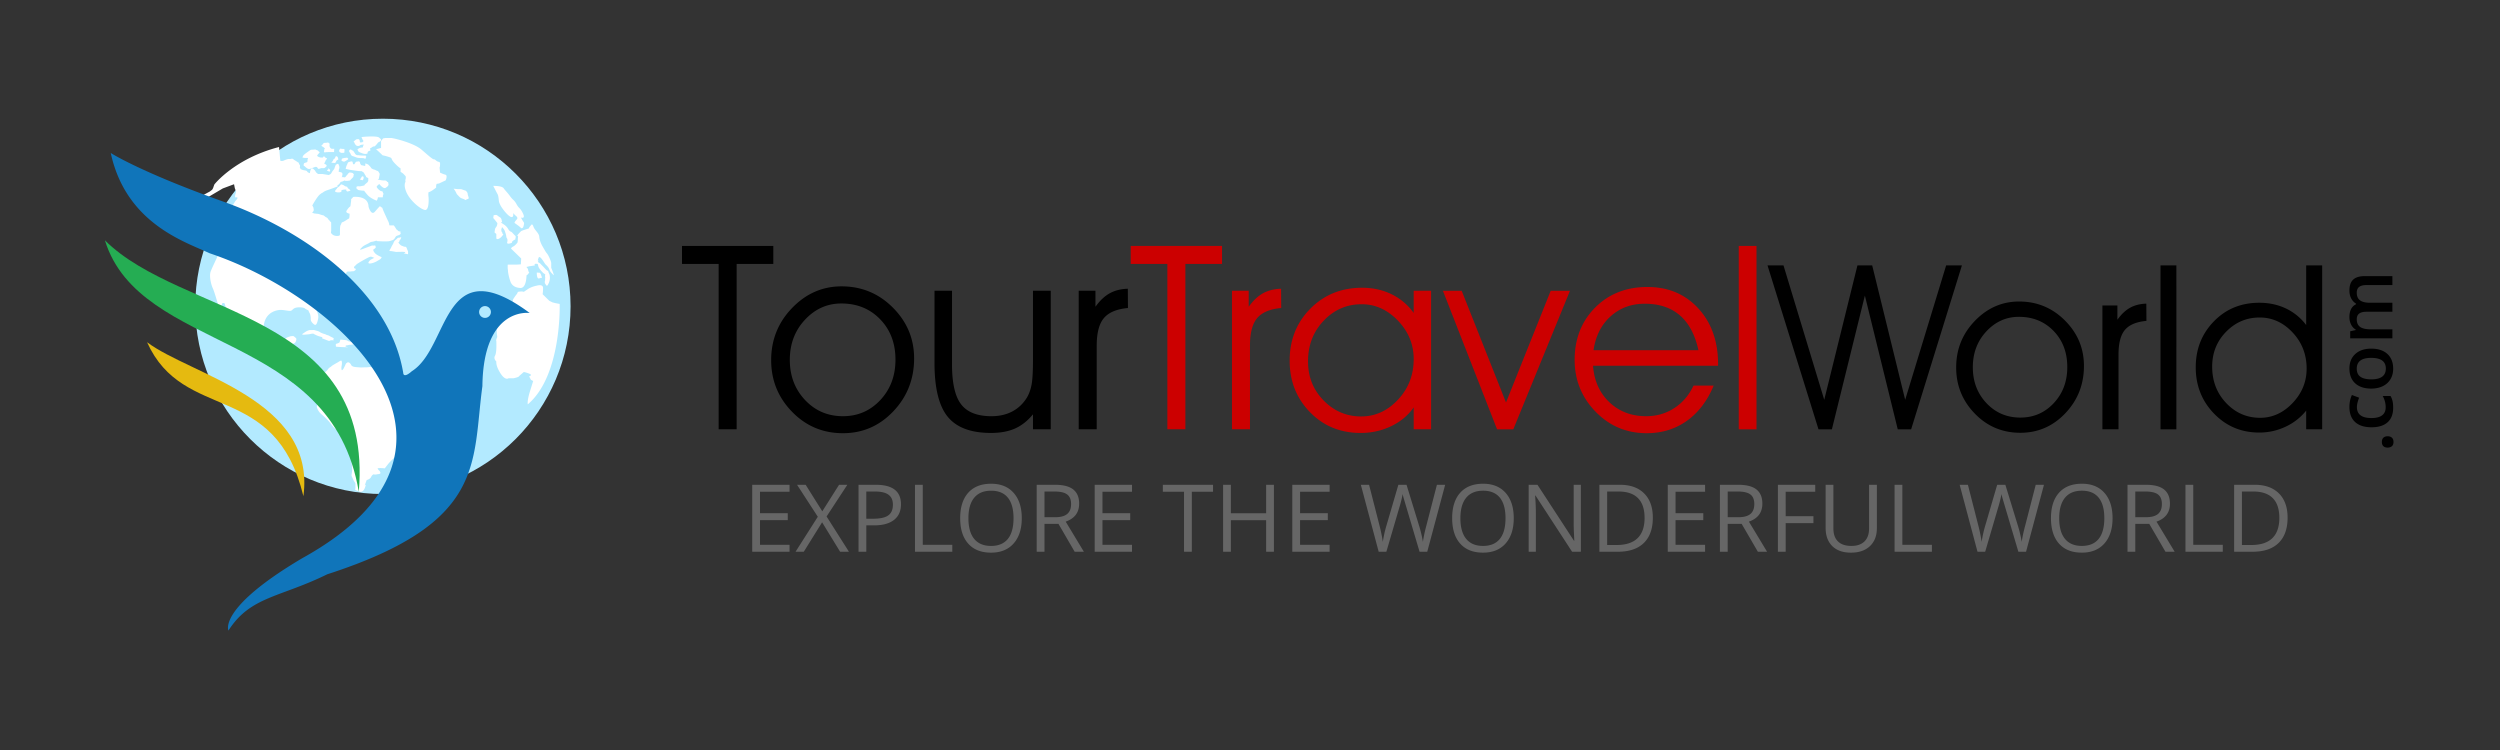
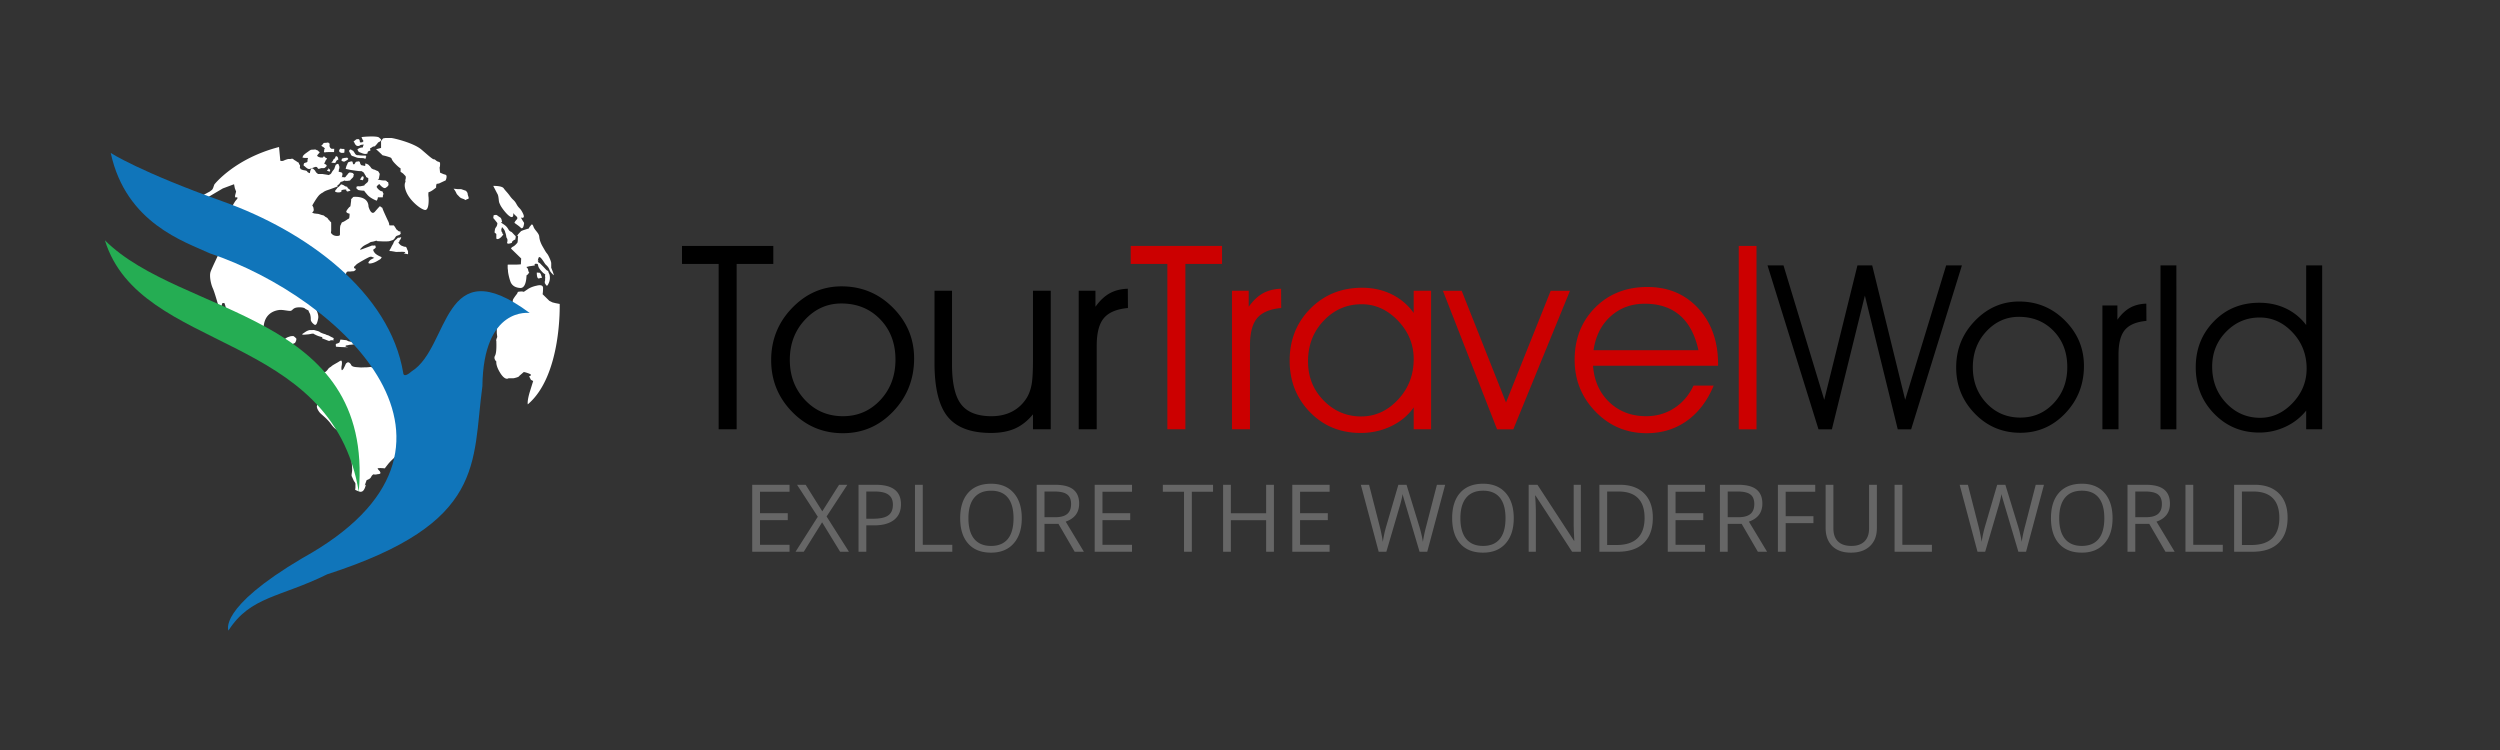
<svg xmlns="http://www.w3.org/2000/svg" xml:space="preserve" width="400" height="120">
  <rect width="100%" height="100%" fill="#333333" stroke="none" />
  <switch>
    <g fill-rule="evenodd" clip-rule="evenodd">
-       <circle cx="61.266" cy="49.019" r="30.025" fill="#B3EAFF" />
      <path fill="#FFF" d="M70.248 64.519c-.123-.213-.368-.213-.94-.567s-.409-.142-.736-.212c-.327-.071-.164 0-.573 0-.409 0-.531 0-.818-.071-.286-.071-.286-.39-.286-.39s-.532-.178-.777-.178c-.246 0-.491 0-1.268.036-.777.035-.532-.284-.327-.532s.041 0 .327-.177.041-.177 0-.39-.041-.106-.082-.283c-.041-.178-.286-.248-.409-.497-.123-.248-.123-.07-.368-.425-.245-.354-.123-.071-.613-.319s-.245-.035-.613-.105c-.368-.071-.327-.036-.981-.143-.654-.105-.45-.105-.45-.105l-.368-.461c-.818-.779-1.676-.992-1.676-.992s-.409.07-.9.07-.491.036-.899 0c-.409-.035-.9-.035-1.145-.212-.246-.178-.082-.178-.368-.461s-.491-.035-.491-.035-.123.035-.204.248c-.082.212-.164.354-.287.603-.123.248-.286.318-.286.318s-.082-.07-.082-.283 0-.248.041-.461c.041-.213.041-.283.041-.496s-.123-.319-.123-.319-.205.071-.409.213c-.204.142-.981.532-1.145.709s-.327.142-.573.496c-.245.354-.491.461-.491.461l-.205-.036s-.163-.142-.899-.39c-.736-.248-.205.106-.205.106s-.327-.035-.817-.07c-.491-.036-.164 0-.614-.213-.45-.213-.327-.213-.45-.531-.123-.319 0-.178.164-.461.164-.284.082-.567 0-.815s-.123-.248-.286-.531-.327-.142-.327-.142h-1.513l-.327-.071s0-.07.041-.213c.041-.142.041-.46.082-.779s.123-.106.245-.319c.123-.212.286-.177.286-.177s.164-.142.246-.461c.082-.318-.041-.354-.041-.354s-.164-.177-.327-.283-.164-.035-.327-.035-.164 0-.368.07c-.204.071-.245.071-.45.178-.204.106-.164.106-.858.814-.695.709-.9.674-1.063.674-1.554-.178-1.758-2.339-1.758-2.339-.286-3.083 1.881-3.509 2.454-3.579.572-.071 1.309.142 1.758.142s.368-.531 1.35-.567c.981-.035 1.104.248 1.104.248l.491.248s.041.178.163.391c.123.212.123.283.164.496.041.212.041.354.041.566 0 .213.164.496.532.78.368.283.532-.319.654-.957s-.327-1.418-.327-1.418c-.286-1.169 1.022-1.559 1.022-1.559s1.022-.426 1.308-.567c.287-.142.041-.213.041-.213l.205-.318c.205-.319.082-.142.286-.354s.082-.178.123-.779c.041-.603 0-.143-.082-.284-.082-.142-.041-.035-.123-.177-.082-.142-.164-.248-.164-.248l.368-.213s.082.142.082.354.041.035.327.035.082 0 .327-.213c.245-.212.082-.07.245-.39.164-.318.164-.177.532-.496.368-.318.245-.318.368-.531.123-.213.409-.106.654-.142.246-.035.45-.035.45-.035s.327-.106.368-.284c.041-.177-.286-.212-.286-.212l.041-.248s.245-.213.368-.354c.123-.142 1.799-1.099 2.126-1.205s.532.142.736.142l-.613.319c-.9.851.204.603.613.425.409-.177.368-.177.736-.39s.246-.178.368-.319-.041-.177-.041-.177-.818-.319-1.063-.709c-.246-.39-.164-.213-.164-.39s.082-.106.245-.248.164-.177.082-.39c-.082-.213-.041-.035-.327-.071-.286-.035-.327.036-.327.036s-.777.283-1.431.531-.287-.071 0-.354c.286-.283.899-.496 1.145-.673.246-.178.409-.106.818-.249.409-.142.409 0 .409 0l.818.036h.736c.409 0 .491-.071.859-.178s.45-.496.613-.638.491-.142.654-.318c.164-.178.041-.071.041-.319s-.041-.106-.205-.142-.286-.248-.45-.319c0 0-.041-.106-.205-.354s-.205-.283-.205-.283h-.613c-.163 0-.123-.213-.123-.213s-.041-.212-.164-.46-.818-1.736-.899-2.021c-.082-.283-.123-.106-.287-.283-.164-.178-.245 0-.245 0s-.082.071-.695.779c-.613.709-1.022-.814-1.022-.814-.041-1.736-2.167-1.56-2.331-1.56s-.164.106-.327.248-.123.177-.123.319c0 .142-.041.318-.082.708-.041.391-.164.319-.164.319s-.286.283-.49.638c-.205.354.49.461.49.461s0 .354-.041.603c-.041.248-.164.212-.164.212s-.654.461-.9.532c-.245.07-.164.213-.327.46-.164.249-.082 1.383-.123 1.595-.041.213-.818.248-1.186-.07-.368-.319-.205-.319-.205-.638v-.992c0-.674-.082-.248-.205-.496s-.082-.036-.286-.354c-.205-.319-.246-.178-.532-.426s-.205-.106-.695-.283c-.491-.177-.532-.106-.695-.142s-.245 0-.491-.106c-.245-.106-.041-.177-.041-.177s.041 0 .123-.178c.082-.177 0-.213 0-.39s-.204-.461-.204-.461.777-1.417 1.227-1.771.368-.213.532-.354.531-.283.531-.283.654-.213 1.391-.496c.736-.284.286-.106.327-.248.041-.143.204-.106.409-.426.205-.318.205-.213.205-.213s.123 0 .409-.142c.287-.142.082 0 .368 0s.164 0 .45-.035.123 0 .45-.319c.327-.318.082-.07.205-.212s.041-.071.123-.39c.082-.319-.082-.071-.082-.213s-.573-.178-.573-.178-.204.106-.286.248c-.082.143-.082.071-.286.354-.205.284-.205.142-.572.142-.368 0 0 0-.041-.142s.041-.035.041-.318c0-.284-.164-.284-.164-.284s-.246-.105-.45-.105c0 0 .041-.143.041-.319 0-.178.082-.106.082-.39 0-.284-.082-.284-.123-.461-.041-.177-.245-.071-.245-.071l-.205.106s-.123.284-.245.674l-.286.354-.205.354s-.041.106-.286.213c-.246.106-.205.036-.205.036l-.205-.036-.45-.07-.205-.036h-.736s-.327-.212-.409-.39c-.082-.177-.123-.213-.368-.425-.246-.213-.368.035-.368.035s-.164.283-.164.638c0 0-.082 0-.286-.106-.205-.105-.082-.142-.246-.248s-.45-.07-.777-.212c-.327-.143-.123-.036-.245-.213-.123-.178-.041-.035-.041-.354s-.082-.106-.164-.39-.123-.178-.123-.178-.041-.035-.368-.248c-.327-.212-.286-.142-.409-.283-.123-.142-.45-.035-.45-.035h-.368s-.409.106-.695.248-.572.035-.572.035l-.205-2.197C37.531 25.365 34.3 29.511 34.3 29.511s-.082.213-.164.461c-.082.248-.204.39-.204.39l-.368.283s-1.717.922-1.922 1.063-.123.318-.123.46c0 .143.409.178.409.178l3.721-2.197 1.799-.673.123.638.205.531s-.123.496-.164.638v.284h.368v.212l-.327.39s-.164.248-.327.532c-.164.283-.123.248-.205.566-.082.319-.123.461-.246.922s-.368 1.595-.368 1.595-.246.531-.409.851l-.245.177-.205.461v.461l.164.212h.245c.164 0 .164-.142.164-.142s.205.071.368.035c0 0 0 .143-.041.391-.041.248-.286.496-.613.708-.327.213-.245.248-.409.426-.164.177-.123.142-.246.566-.123.426-1.39 2.941-1.595 3.579-.204.639.041 1.914.368 2.623.327.708 1.022 3.295 1.145 3.649s.123.744.286 1.17c.164.425.899 1.63 1.104 1.771s.205.283.409.354c.204.071.123 0 .204-.142.082-.142-.041-.39-.041-.39l-.123-.284s-.327-.602-.613-1.063-.572-1.134-.695-1.312c-.123-.177-.123-.283-.123-.531s-.164-.426-.164-.426.082-.248.123-.425l.327-.035s.123.283.204.603c.082.318.082.248.246.531s2.085 3.296 2.085 3.296.245.566.409 1.275.736 1.24 1.881 1.595 1.595.779 2.413.744.9.177 1.677.638 1.309.319 1.676.354c.368.035.205.071.409.142.205.071.205.178.286.319.082.142.123.248.532.957.409.708 1.676.956 2.085 1.134.409.177.286.142.491.212 0 0 .286-.142.327-.39.041-.248.641-.138.641-.138l.522.51.065.283v1.019a.456.456 0 0 1-.196.396l-.392.452s-.131.113-.327.396-.196.509-.392 1.188l.522.453s0 .057-.261.339c-.261.283.065.85.326 1.188.261.34 1.176.963 1.829 1.868.653.905 1.045 1.019 1.894 1.472.849.452 1.502.735 1.502.735s-.065 3.679-.065 3.905.065.736.065 1.302c0 0 0 .113-.065.51-.065.396 0 .452 0 .452l.261.566c.13.283 0 .057.196.34s.131.396.131.396v.51l-.042.354s.45.213.695.284c.245.07.327 0 .327 0s.327 0 .573-.709c.245-.709-.082-.248-.082-.248l.327-.886s.45-.142.614-.354c.164-.213.123-.283.327-.461.204-.177.164-.07.409-.07s.164-.036.532-.071c.368-.035.327-.213.327-.213l-.123-.283s-.164-.106-.286-.319c-.123-.212.082-.106.246-.142s.164 0 .45 0l.409.035s.123-.177.573-.744c.45-.566 1.635-1.523 1.717-1.913.082-.39.777-.851 1.063-1.063.286-.212.409-.212 1.227-.212.817 0 .572-.426.981-.851.409-.426.572-.851 1.063-1.843s1.758-1.843 1.758-1.843.409-.709.572-1.099 0-.283-.041-.532c-.033-.247-.115-.106-.237-.318zM55.466 30.567c.166.168.083.048.194.048.11 0 .055 0 .304-.072.249-.071.027-.071-.028-.216-.055-.144-.138-.071-.221-.167-.083-.097-.083-.072-.138-.216-.056-.144-.111-.024-.332-.144-.221-.12-.221-.145-.221-.145s-.249-.119-.387-.144c-.138-.023-.11.072-.221.168-.11.096-.138.168-.332.287-.194.12-.139.168-.249.288-.111.119-.138.168-.221.287-.083.12.195.219.387.24.221.023.387 0 .553-.072.166-.072 0-.144.083-.239.083-.097.359-.145.636-.145.276.002.027.074.193.242zm1.221-7.784s.165.547.521.57c.356.024.329-.095.466-.143.137-.047.165-.047.411-.071.247-.023 0 .143 0 .262s-.082.214-.082.214-.274-.048-.604.143-.165.262-.165.262l.165.285s.466.189.604.237c.137.048.438.143.686.048.247-.096.055-.024.137-.238.083-.214.137-.095.384-.261.247-.167 0-.048 0-.238 0-.189.055-.095.302-.285.247-.189.438-.143.438-.143s.302-.285.466-.522c.165-.238.356-.167.494-.381s.055-.237-.274-.522-2.55-.119-2.715-.071 0 .143.027.262c.027.118.22.38.22.38l-.192.19s-.082.023-.274.023-.083-.048-.165-.333c-.083-.285-.356-.166-.466-.166s-.165.119-.384.262c-.22.141 0 .236 0 .236zm29.694 20.865-.491-.042s-.049 1.105.393.936c.441-.171.491 0 .393-.256-.098-.255-.147-.425-.147-.425l-.148-.213zm-2.994-6.676s-.098.085-.441.468c-.344.383-.049.341-.049.341s-.049.425-.049.595c0 .171-.049.426-.049.426s-.343.468-.687.638c-.343.17-.343.34-.343.34l1.619 1.574-.049.936s-.442.042-.638.042h-1.178c-.344 0-.295.043-.295.043v.383c0 .34.049.383.049.595 0 .213.147 1.021.393 1.701s.834.979 1.57 1.021c.736.043.932-1.021.981-1.658.049-.638 0-.213.294-.596s.098-.255.098-.255l-.098-.298-.049-.255-.245-.298.54-.128s.098 0 .589-.085.098-.042.196-.212c.098-.171.491-.043.491-.043s.049.17.098.383.344.596.589.851c.246.255.147.17.393.34.246.17.049.085.098.426.049.34 0 .127 0 .468 0 .34-.049.127-.049.425s0 .085.147.383.294.128.294.128.196-.298.294-.638c.099-.344.099-.642.05-.939-.049-.298-.147-.298-.196-.554-.049-.255-.197-.17-.393-.382l-.393-.426c-.197-.213-.344-.34-.54-.553-.118-.127-.507-.236-.311-.364.196-.127-.082-.104-.082-.104s.049-.213.147-.468.393.085.393.085.196.213.49.681c.295.468.246.298.54.638s.294.596.441.808c.147.213.246.298.491.553.246.256-.343-1.147-.343-1.147v-.724c0-.255-.246-.808-.441-1.19-.197-.383-.295-.383-.54-.808l-.393-.681c-.245-.425-.491-.978-.54-1.573-.049-.596-.736-1.021-.933-1.616-.196-.595-.393-.213-.393-.213l-.245.298-.098.213-.933.298-.292.127zM56.11 24.637c.083.143-.055.096.137.238s.137.071.439.189c.301.119.438.167.576.19s.055 0 .247.023c.192.024.165 0 .548.024.384.023.384.237.438.023.055-.214.192-.237.055-.309s.247-.119-.302-.119-.932-.071-.932-.071-.302.095-.521-.262a4.227 4.227 0 0 0-.301-.451l-.192-.071-.164-.141-.192.071-.109.19.137.261c0 .001.054.072.136.215zm4.541 3.878c0-.178.041-.285.082-.534s0-.178-.123-.427-.247-.178-.493-.32c-.247-.143-.288-.071-.534-.214-.247-.142-.124-.071-.288-.284-.165-.214-.165-.178-.288-.32s-.247-.143-.534-.285c0 0-.041.214-.041.428l-.657-.143-.123-.214c-.082-.143 0-.178-.123-.32-.124-.143-.165-.035-.329-.035-.165 0-.288.071-.288.071s-.041.106-.164.284c-.124.178-.247.036-.247.036s-.082-.179-.082-.356l-.206-.071-.37.107c-.246.071-.205.249-.328.462-.124.214-.206.641-.206.641l.657.143c.164.036.452.071.944.143s.575.071.944.071l.329.213s.123.179.206.356c.082.178.164.143.164.284 0 .143.37.249.37.249v.463l-.123.214-.37.32c-.206.178-.082.178-.082.178s-.411.106-.657.143c-.247.035-.164 0-.37 0-.205 0-.288.106-.288.106v.249l.288.249s.493.107.944.107c0 0 .041.106.534.676.493.569 1.478.926 1.478.926s.165-.25.165-.428.205-.106.205-.106h.452c.288 0 .082-.071.206-.392.123-.32 0-.178-.041-.392-.042-.213-.124-.178-.288-.213-.165-.036-.493-.356-.493-.356s-.124-.143-.206-.284c-.082-.143.411-.499.411-.499s.657.854 1.027.605.246-.178.37-.32c.123-.143.082-.178.041-.463-.041-.284-.082-.035-.206-.213-.123-.179-.288-.179-.452-.179s-.37 0-.821-.106.004-.073.004-.25zm18.909 7.309c0 .17-.049.255-.049.255s-.049.17-.196.34c-.147.17-.147.596-.196.766l.294.255v.468c0 .298 0 .341.196.341s.491-.17.785-.553 0-.171 0-.341-.147-.298-.147-.298l-.049-.297.098-.341c.049-.17.246.17.246.17s.098.086.196.298c.098.213.098.298.098.298s.098.213.147.511c.049.297 0 .212.147.468.147.255 0 .68 0 .68s0 .256.54.085c.54-.17 0-.042.393-.382.393-.341.344-.128.344-.128s.049-.17.098-.426c.049-.255-.098-.297-.098-.297s-.246-.256-.442-.468c-.196-.213-.196-.085-.441-.298-.246-.213-.246-.596-.981-1.063-.736-.468-.196-.298-.196-.298l-.098-.425a.691.691 0 0 0-.196-.34s-.294-.171-.491-.341-.589 0-.589 0l-.049.426s.196.212.491.595.145.17.145.34zm.245-3.827c.049.468.098.468.246.808.147.34 1.03 1.573 1.619 1.871s.441-.596.441-.596.098.17.491.511c.393.34 0 .595 0 .595l-.196.256-.099.213.589.425c.295.213.491.425.491.425.344.085.393-.383.442-.595.049-.213 0-.298 0-.298s-.147-.213-.246-.383l-.245-.425s.785.297.343-.639c-.441-.936-.638-.765-1.03-1.488-.393-.723-.54-.595-1.031-1.275s-.736-.851-1.03-1.275c-.294-.426-1.668-.383-1.668-.383s.589 1.147.687 1.318c.098.169.147.467.196.935zM52.319 54.438c.641.256.197 0 .838 0s.049 0 .197-.171c.148-.172-.148-.257-.148-.257s-.197-.086-.493-.257-.296-.085-.542-.213c-.247-.129-.148-.043-.592-.214s-.247-.129-.493-.257-.395-.128-.641-.214c-.247-.085-.345-.042-.69-.042s-.247 0-.493.085c-.247.086-.395.214-.789.47-.395.257.345.172.345.172l.493-.043s.099 0 .493-.086c.395-.085.444.043.444.043l.345.171s.345.171.74.257c.395.085.197.256.197.256s.148.044.789.3zm3.452.769c.296-.085.099 0 .641-.085.542-.086 0-.043 0-.257s-.197-.171-.197-.171l-.444-.085-.345-.171s-.345-.043-.74-.086c-.394-.043-.246.128-.246.128l-.148.342s-.247.129-.444.171c-.197.043-.099.257-.099.471 0 0 .148.043 1.38.085 1.233.043.049 0 .148-.171.099-.171.198-.085.494-.171zm8.136-16.624c.05-.257.148-.129.247-.471.099-.342 0-.085-.296-.085-.295 0-.295.128-.295.128l-.345.299c-.198.171-.296.514-.296.514l-.247.427s-.099.257-.296.556.148.214.148.214.542.085.74.128c.197.043.147 0 1.084 0s.247.257.247.257l.247.042.444.086v-.342c0-.257-.099-.257-.197-.599s-.395-.256-.395-.256l-.443-.171s-.148-.043-.395-.342c-.248-.3-.001-.129.048-.385zM89.548 48.63l-.647-.124-.503-.125-.503-.249-1.078-1.059s.072-.311.072-.996-1.005-.373-1.005-.373c-.934.187-1.437.561-1.437.561l-.647.435s-.072-.063-.359-.063c-.288 0-.575.063-.575.063l-.144.312s-.215.249-.503.685c-.287.436-.072.249-.359 1.432-.288 1.183-.072.312-.144.623s0 .062-.431.436c-.431.373-.359.373-.647.685-.287.312-.215.312-.431.623-.215.311-.215.311-.503.685-.287.373-.215.373-.215.747v.373l.072.623s-.072.124-.144.373 0 .125 0 .374.072 1.743-.215 2.241c-.288.498.215.934.215.934s-.144.623.646 1.868c.791 1.245 1.293.809 1.293.809h.575c.287 0 .287 0 .718-.124.431-.125.431-.249.431-.249l.718-.623s.216 0 .862.249 0 .437 0 .437l.288.56.359.188-.503 1.618c-.503 1.619-.359 2.116-.359 2.116 5.462-4.61 5.103-16.065 5.103-16.065zM70.892 27.831l-.48-.208-.08-.832s.08-.069.08-.555-.24-.208-.64-.555c-.4-.347-.24-.069-.56-.277-.32-.208-.48-.347-1.76-1.456s-4.561-1.872-4.881-1.872h-.88l-.4.069-.32.416v1.109l-.8.208s.48.416 1.041.971c0 0 .4.069 1.04.277s.16.208.88.971.96.832.96.832v.555l.4.277.4.416s.08.208 0 .485 0 .416 0 .416-.4.485.16 1.733 2.081 2.565 2.88 2.773c.8.209.64-2.011.64-2.011s-.08-.485 0-.832c0 0 .24 0 .8-.416s.4-.277.4-.555l.08-.347.4-.069s.72-.347 1.04-.485c0 0 .16-.277.16-.624s-.241-.275-.56-.414zm3.68 2.704-.8-.277h-.56l-.64-.069s.24.277.4.624.16.277.48.624c.32.347.48.277.88.485.4.208.08 0 .48-.069s0-.485 0-.971l-.24-.347zm-25.355-5.264c.139 0 0 .144 0 .239s-.027.216-.027.336c0 .119-.277.168-.277.168l-.249.096s-.083.144-.083.312c0 .167.166.167.166.167s.055.097.387.336c.332.239.636.023.636.023s.028 0 .525-.191.498.168.608.24c.11.071.47-.097.47-.097h.359c.276 0 .276-.096.47-.264.193-.167 0-.144 0-.239s-.304-.168-.304-.168-.028-.071.11-.335 0-.096.221-.384c.221-.287 0-.096-.249-.383-.249-.288-.222.048-.332.071-.111.024-.359 0-.359 0s-.304-.048-.47-.191.028-.264.028-.264.055-.072.221-.264.027-.12-.138-.312c-.166-.191-.194-.096-.332-.191s-.304-.048-.304-.048-.249.023-.415.023c-.166 0-.249.072-.691.384s-.47.359-.581.455c-.111.096-.222.407-.222.407s.249.072.415.072h.417zm2.67-1.608c.22.237 0 .118 0 .237s-.027.237-.055.38.219.096.356.071c.137-.023 1.261-.023 1.261-.023l.028-.522h-.412s-.219-.071-.301-.31c-.083-.237-.028-.118-.028-.38s-.082-.143-.165-.262c-.082-.119-.165 0-.548 0s-.219.143-.494.333.139.238.358.476zm6.282 4.67c-.065-.225-.292-.056-.292-.056s-.033.084-.13.225c-.098.142-.163.226-.163.226l.455.113s.195-.282.13-.508zm-3.675-3.924c.167.084.153.048.264.048.111 0 .319-.012.319-.012s.083-.434.028-.555c-.056-.12-.125-.023-.458-.084s-.208.036-.32.133c-.111.096-.042.12-.042.253.001.132.042.132.209.217zm.167 1.156c-.042.132.028.192.028.192l.361.12s.403-.181.584-.337.014-.192-.042-.277c-.055-.084-.181 0-.375 0-.195 0-.278.061-.403.085-.126.024-.111.085-.153.217zm-2.215 1.586s-.228.087-.051.175.354.154.354.154c0-.088.102-.264.102-.264l-.304-.308-.03.234-.071.009zm.811-1.427c-.051.11-.127.154-.228.241-.102.088.608.11.608.11s.127-.22.177-.329c.051-.11.127-.088.279-.22s0-.022 0-.197c0-.176-.076-.132-.126-.264-.051-.132-.279-.022-.279-.022l-.102.286-.203.131s-.075.154-.126.264z" />
      <path d="M123.729 39.349h-14.608v2.882h5.863v26.457h2.881V42.23h5.864v-2.881zm10.922 6.468c-3.05 0-5.689 1.155-7.919 3.466-2.23 2.311-3.345 5.091-3.345 8.342 0 3.211 1.112 5.961 3.335 8.251 2.223 2.291 4.94 3.436 8.151 3.436 3.156 0 5.843-1.169 8.06-3.506 2.217-2.337 3.325-5.158 3.325-8.463 0-3.144-1.132-5.851-3.395-8.12-2.265-2.271-5.002-3.406-8.212-3.406zm6.206 18.185c-1.612 1.727-3.607 2.59-5.984 2.59-2.418 0-4.44-.863-6.065-2.59-1.625-1.726-2.438-3.865-2.438-6.417 0-2.553.809-4.695 2.428-6.429 1.619-1.732 3.556-2.599 5.813-2.599 2.512 0 4.584.843 6.216 2.528 1.632 1.687 2.448 3.839 2.448 6.458 0 2.58-.806 4.733-2.418 6.459zm24.421-6.579c0 1.948-.074 3.315-.222 4.101-.148.786-.39 1.468-.725 2.046-.591.98-1.37 1.729-2.337 2.246-.967.518-2.089.776-3.365.776-2.244 0-3.855-.628-4.836-1.885-.98-1.256-1.471-3.395-1.471-6.417V46.522h-2.801v11.565c0 4.004.705 6.868 2.116 8.595 1.41 1.726 3.714 2.589 6.911 2.589 1.504 0 2.788-.235 3.849-.705 1.061-.471 2.021-1.229 2.881-2.277v2.398h2.841V46.522h-2.841v10.901zm12.282-10.498c-.826.457-1.589 1.176-2.287 2.156v-2.559h-2.68v22.165h2.881v-13.38c0-2.042.386-3.517 1.159-4.423.772-.907 2.052-1.44 3.839-1.602l-.021-3.083c-1.101.028-2.065.27-2.891.726zm133.825-4.464-6.557 21.507-5.278-21.507h-2.359l-5.313 21.507-6.521-21.507H282.8l8.159 26.227h2.144l5.277-21.399 5.26 21.399h2.144l8.124-26.227h-2.523zm11.672 5.781c-2.726 0-5.086 1.033-7.079 3.099s-2.99 4.552-2.99 7.457c0 2.87.994 5.329 2.981 7.377 1.987 2.047 4.416 3.07 7.286 3.07 2.822 0 5.224-1.044 7.205-3.134s2.972-4.611 2.972-7.565c0-2.81-1.012-5.229-3.035-7.259s-4.47-3.045-7.34-3.045zm5.547 16.257c-1.44 1.543-3.224 2.314-5.35 2.314-2.161 0-3.969-.771-5.422-2.314s-2.18-3.455-2.18-5.737c0-2.281.724-4.196 2.171-5.746 1.447-1.549 3.179-2.323 5.196-2.323 2.246 0 4.098.754 5.558 2.261 1.459 1.507 2.188 3.432 2.188 5.772.002 2.305-.719 4.23-2.161 5.773zm12.222-15.266c-.738.408-1.42 1.051-2.044 1.928v-2.288h-2.396v19.814h2.576v-11.96c0-1.825.345-3.144 1.036-3.954.69-.811 1.834-1.287 3.431-1.432l-.018-2.756c-.984.024-1.847.24-2.585.648zm4.855 19.455h2.54V42.461h-2.54v26.227zm23.308-26.227v9.546a8.788 8.788 0 0 0-3.251-2.656c-1.279-.606-2.699-.91-4.261-.91-2.906 0-5.325.994-7.259 2.981s-2.9 4.435-2.9 7.34c0 2.931.979 5.404 2.937 7.422 1.957 2.018 4.365 3.025 7.223 3.025a9.782 9.782 0 0 0 4.197-.927 9.187 9.187 0 0 0 3.314-2.585v2.99h2.558V42.461h-2.558zM366.81 64.49c-1.501 1.573-3.23 2.359-5.188 2.359-2.126 0-3.936-.786-5.431-2.359s-2.243-3.519-2.243-5.836c0-2.198.745-4.056 2.234-5.575 1.488-1.519 3.278-2.278 5.367-2.278 2.018 0 3.773.799 5.269 2.396s2.243 3.524 2.243 5.782c.001 2.101-.75 3.938-2.251 5.511z" />
      <path fill="#C00" d="M180.915 42.23h5.864v26.457h2.881V42.23h5.864v-2.882h-14.609v2.882zm21.167 4.695c-.826.457-1.588 1.176-2.287 2.156v-2.559h-2.68v22.165h2.881v-13.38c0-2.042.386-3.517 1.159-4.423.772-.907 2.052-1.44 3.839-1.602l-.021-3.083c-1.101.028-2.065.27-2.891.726zm24.109 3.143a9.359 9.359 0 0 0-3.547-2.992c-1.424-.691-2.988-1.037-4.694-1.037-3.317 0-6.082 1.115-8.292 3.345-2.209 2.229-3.314 5.004-3.314 8.321 0 3.265 1.082 6.009 3.244 8.231 2.162 2.224 4.869 3.335 8.121 3.335 1.746 0 3.375-.362 4.886-1.088s2.71-1.727 3.597-3.003v3.507h2.781V46.522h-2.781v3.546zm-2.508 13.873c-1.673 1.794-3.637 2.69-5.894 2.69-2.338 0-4.34-.85-6.005-2.549s-2.499-3.785-2.499-6.257c0-2.592.837-4.766 2.51-6.519 1.672-1.753 3.697-2.629 6.074-2.629 2.189 0 4.124.876 5.804 2.629 1.679 1.753 2.519 3.806 2.519 6.156-.001 2.527-.837 4.686-2.509 6.479zm17.278.455-7.092-17.873h-3.003l8.665 22.165h2.599l9.067-22.165h-3.082l-7.154 17.873zm22.629-18.478c-3.398 0-6.189 1.102-8.373 3.305-2.183 2.203-3.273 4.99-3.273 8.362 0 3.224 1.115 5.984 3.345 8.281s4.956 3.445 8.181 3.445c2.432 0 4.57-.656 6.418-1.969 1.847-1.313 3.281-3.195 4.302-5.647h-3.224c-.726 1.538-1.754 2.739-3.084 3.602-1.329.863-2.827 1.295-4.492 1.295-2.352 0-4.313-.744-5.885-2.231-1.571-1.487-2.445-3.437-2.619-5.849h20.009v-.209c0-3.671-1.052-6.653-3.153-8.945-2.104-2.294-4.821-3.44-8.152-3.44zm-8.625 10.115c.336-2.278 1.25-4.088 2.741-5.427s3.312-2.009 5.46-2.009c2.311 0 4.185.623 5.622 1.869s2.425 3.101 2.962 5.566h-16.785zm23.233-16.684v29.339h2.841V39.349h-2.841z" />
      <path fill="#25AD53" d="M16.782 38.447c5.642 18.239 36.298 14.29 40.624 40.24 2.444-28.77-28.4-28.018-40.624-40.24z" />
-       <path fill="#E5BA10" d="M23.531 54.753c5.831 12.975 20.5 6.017 25.014 24.633 2.068-15.419-18.055-19.368-25.014-24.633z" />
      <path fill="#666" d="M120.356 88.278h5.972v-1.113h-4.726v-3.942h4.44V82.11h-4.44v-3.43h4.726v-1.113h-5.972v10.711zm15.219-10.712h-1.326l-2.682 4.242-2.66-4.242h-1.377l3.319 5.114-3.561 5.598h1.319l2.931-4.711 2.88 4.711h1.414l-3.576-5.642 3.319-5.07zm4.565 0h-2.777v10.712h1.246v-4.221h1.26c1.377 0 2.437-.291 3.176-.873.74-.583 1.11-1.415 1.11-2.497 0-2.081-1.339-3.121-4.015-3.121zm1.985 4.895c-.493.356-1.292.534-2.396.534h-1.121v-4.352H140c.982 0 1.705.173 2.169.52.464.348.696.875.696 1.583 0 .786-.246 1.358-.74 1.715zm5.518-4.895h-1.246v10.712h5.972v-1.113h-4.726v-9.599zm10.939-.169c-1.583 0-2.804.48-3.664 1.441-.86.962-1.29 2.315-1.29 4.062 0 1.756.429 3.116 1.286 4.079.857.964 2.075 1.445 3.653 1.445 1.543 0 2.749-.49 3.616-1.471.867-.98 1.3-2.327 1.3-4.039 0-1.722-.432-3.072-1.297-4.05-.864-.977-2.065-1.467-3.604-1.467zm2.674 8.828c-.605.749-1.502 1.123-2.689 1.123-1.177 0-2.075-.375-2.693-1.126-.618-.751-.927-1.854-.927-3.307 0-1.434.309-2.526.927-3.277.618-.751 1.521-1.126 2.708-1.126 1.182 0 2.075.373 2.678 1.119.603.746.905 1.841.905 3.284 0 1.458-.303 2.562-.909 3.31zm11.409-5.641c0-1.008-.314-1.764-.941-2.266-.628-.501-1.599-.752-2.913-.752h-2.938v10.712h1.246v-4.462h2.235l2.594 4.462h1.473l-2.909-4.818c1.435-.499 2.153-1.457 2.153-2.876zm-3.839 2.17h-1.708v-4.11h1.619c.923 0 1.594.156 2.012.471.417.313.626.825.626 1.536 0 .701-.205 1.228-.616 1.577-.409.35-1.054.526-1.933.526zm6.323 5.524h5.972v-1.113h-4.726v-3.942h4.44V82.11h-4.44v-3.43h4.726v-1.113h-5.972v10.711zm10.903-9.598h3.393v9.599h1.246V78.68h3.393v-1.113h-8.031v1.113zm16.53 3.444h-5.642v-4.558h-1.246v10.712h1.246v-5.041h5.642v5.041h1.246V77.566h-1.246v4.558zm4.184 6.154h5.972v-1.113h-4.726v-3.942h4.439V82.11h-4.439v-3.43h4.726v-1.113h-5.972v10.711zm21.433-4.11c-.262.996-.439 1.842-.533 2.535a19.57 19.57 0 0 0-.601-2.555l-2.019-6.582h-1.308l-1.903 6.514a18.3 18.3 0 0 0-.582 2.623 24.239 24.239 0 0 0-.508-2.521l-1.692-6.616h-1.319l2.854 10.712h1.23l2.092-7.129c.234-.768.406-1.473.514-2.118.004.099.078.388.221.867l.354 1.197 2.13 7.183h1.231l2.865-10.712h-1.319l-1.707 6.602zm9.1-6.771c-1.583 0-2.805.48-3.664 1.441-.859.962-1.289 2.315-1.289 4.062 0 1.756.428 3.116 1.285 4.079.857.964 2.075 1.445 3.652 1.445 1.544 0 2.75-.49 3.617-1.471.866-.98 1.3-2.327 1.3-4.039 0-1.722-.433-3.072-1.297-4.05-.864-.977-2.066-1.467-3.604-1.467zm2.674 8.828c-.605.749-1.502 1.123-2.689 1.123-1.177 0-2.074-.375-2.692-1.126s-.927-1.854-.927-3.307c0-1.434.309-2.526.927-3.277s1.521-1.126 2.708-1.126c1.182 0 2.074.373 2.678 1.119s.904 1.841.904 3.284c-.001 1.458-.304 2.562-.909 3.31zm11.818-2.277c0 .308.013.74.037 1.297.033.713.055 1.138.064 1.274h-.058l-5.839-8.953h-1.407v10.712h1.15v-6.089c0-.879-.039-1.847-.117-2.901h.059l5.854 8.99h1.406V77.566h-1.15v6.382zm7.394-6.382h-3.282v10.712h2.967c1.803 0 3.184-.468 4.145-1.403.959-.936 1.439-2.287 1.439-4.056 0-1.655-.462-2.945-1.385-3.868-.924-.924-2.218-1.385-3.884-1.385zm2.829 8.539c-.748.73-1.864 1.096-3.35 1.096h-1.516v-8.558h1.809c1.383 0 2.425.354 3.125 1.063.701.708 1.053 1.761 1.053 3.157 0 1.432-.375 2.513-1.121 3.242zm4.828 2.173h5.972v-1.113h-4.726v-3.942h4.439V82.11h-4.439v-3.43h4.726v-1.113h-5.972v10.711zm15.137-7.694c0-1.008-.313-1.764-.941-2.266-.628-.501-1.599-.752-2.913-.752h-2.938v10.712h1.246v-4.462h2.234l2.594 4.462h1.473l-2.908-4.818c1.436-.499 2.153-1.457 2.153-2.876zm-3.838 2.17h-1.707v-4.11h1.619c.923 0 1.594.156 2.011.471.418.313.626.825.626 1.536 0 .701-.205 1.228-.615 1.577-.411.35-1.055.526-1.934.526zm6.323 5.524h1.245v-4.572h4.44v-1.113h-4.44V78.68h4.727v-1.113h-5.972v10.711zm14.588-3.726c0 .9-.244 1.592-.732 2.073-.488.482-1.185.723-2.089.723-.947 0-1.665-.239-2.153-.719-.489-.479-.733-1.167-.733-2.063v-7H292.1v6.902c0 1.23.353 2.197 1.059 2.901.706.703 1.704 1.055 2.993 1.055 1.29 0 2.304-.349 3.041-1.048.737-.698 1.106-1.658 1.106-2.879v-6.932h-1.246v6.987zm5.327-6.986h-1.245v10.712h5.972v-1.113h-4.727v-9.599zm19.632 6.602c-.262.996-.44 1.842-.534 2.535a19.57 19.57 0 0 0-.601-2.555l-2.018-6.582h-1.309l-1.903 6.514c-.257.854-.45 1.729-.581 2.623a24.528 24.528 0 0 0-.509-2.521l-1.692-6.616h-1.319l2.854 10.712h1.229l2.094-7.129c.234-.768.405-1.473.513-2.118.004.099.078.388.221.867l.354 1.197 2.129 7.183h1.231l2.865-10.712h-1.319l-1.705 6.602zm9.098-6.771c-1.583 0-2.805.48-3.664 1.441-.859.962-1.289 2.315-1.289 4.062 0 1.756.429 3.116 1.285 4.079.857.964 2.075 1.445 3.653 1.445 1.543 0 2.749-.49 3.615-1.471.867-.98 1.301-2.327 1.301-4.039 0-1.722-.432-3.072-1.297-4.05-.863-.977-2.066-1.467-3.604-1.467zm2.674 8.828c-.605.749-1.502 1.123-2.688 1.123-1.178 0-2.075-.375-2.693-1.126s-.927-1.854-.927-3.307c0-1.434.309-2.526.927-3.277s1.521-1.126 2.708-1.126c1.182 0 2.074.373 2.678 1.119s.905 1.841.905 3.284c-.001 1.458-.304 2.562-.91 3.31zm11.409-5.641c0-1.008-.314-1.764-.942-2.266-.627-.501-1.598-.752-2.912-.752H340.4v10.712h1.246v-4.462h2.234l2.594 4.462h1.473l-2.908-4.818c1.435-.499 2.153-1.457 2.153-2.876zm-3.839 2.17h-1.707v-4.11h1.619c.923 0 1.594.156 2.012.471.417.313.626.825.626 1.536 0 .701-.205 1.228-.615 1.577-.411.35-1.057.526-1.935.526zm7.569-5.188h-1.246v10.712h5.972v-1.113h-4.726v-9.599zm13.709 1.385c-.923-.924-2.218-1.385-3.884-1.385h-3.282v10.712h2.968c1.802 0 3.184-.468 4.144-1.403s1.439-2.287 1.439-4.056c0-1.655-.462-2.945-1.385-3.868zm-1.055 7.154c-.748.73-1.864 1.096-3.349 1.096h-1.518v-8.558h1.811c1.382 0 2.424.354 3.125 1.063.7.708 1.051 1.761 1.051 3.157 0 1.432-.373 2.513-1.12 3.242z" />
-       <path d="M382.708 70.036c-.169-.156-.398-.235-.688-.235-.284 0-.51.078-.675.232-.164.155-.247.381-.247.678 0 .293.079.518.238.672s.387.231.684.231c.293 0 .523-.077.69-.231s.25-.379.25-.672-.083-.518-.252-.675zm.198-4.796c0-.415-.033-.769-.098-1.06a2.825 2.825 0 0 0-.324-.821h-1.251c.317.57.476 1.175.476 1.813 0 .562-.189.988-.57 1.279s-.95.437-1.707.437c-1.551 0-2.326-.584-2.326-1.752 0-.396.118-.896.354-1.503l-1.154-.434c-.265.57-.397 1.212-.397 1.924 0 1.05.306 1.854.916 2.409.611.556 1.484.833 2.62.833 1.115 0 1.971-.266 2.567-.797s.894-1.306.894-2.328zm-3.51-3.065c.704 0 1.322-.13 1.855-.391.534-.261.942-.633 1.228-1.117s.428-1.042.428-1.674c0-1.009-.31-1.797-.929-2.362-.618-.566-1.479-.849-2.582-.849-1.066 0-1.915.284-2.544.854s-.943 1.344-.943 2.32c0 1.021.308 1.813.923 2.375.613.563 1.468.844 2.564.844zm0-4.915c1.559 0 2.338.569 2.338 1.709 0 1.152-.779 1.729-2.338 1.729-.745 0-1.317-.136-1.716-.406-.399-.271-.599-.707-.599-1.31 0-1.149.772-1.722 2.315-1.722zm-3.488-6.516c0 .428.088.819.263 1.176.176.356.424.628.745.815v.073l-.886.201v1.123h6.754v-1.435h-3.364c-.839 0-1.438-.129-1.799-.388s-.54-.664-.54-1.218c0-.416.127-.721.382-.916.254-.195.64-.293 1.157-.293h4.164v-1.441h-3.578c-.721 0-1.255-.129-1.603-.388-.349-.259-.522-.667-.522-1.225 0-.415.127-.721.382-.919.254-.197.64-.296 1.157-.296h4.164v-1.435h-4.402c-.835 0-1.455.184-1.862.553-.407.368-.611.955-.611 1.761 0 .469.094.884.281 1.246s.448.644.781.843v.098c-.708.34-1.063 1.027-1.063 2.065z" />
-       <path fill="#1075BA" d="M65.895 59.394c-1.373 1.22-1.373.305-1.373.305-2.136-12.964-15.559-22.726-28.831-27.453-13.271-4.729-17.971-7.768-17.971-7.768 2.44 11.286 11.883 14.205 15.841 16.052 20.987 7.026 46.812 31.077 14.833 48.763-13.603 8.04-11.843 11.596-11.843 11.596 3.508-5.49 8.25-5.275 15.81-9.003C77.835 83.65 75.506 74.133 77.184 61.78c.152-12.813 7.572-11.7 7.572-11.7-14.08-10.438-12.759 5.5-18.861 9.314zm11.707-8.53a.944.944 0 1 1 0-1.889.944.944 0 0 1 0 1.889z" />
+       <path fill="#1075BA" d="M65.895 59.394c-1.373 1.22-1.373.305-1.373.305-2.136-12.964-15.559-22.726-28.831-27.453-13.271-4.729-17.971-7.768-17.971-7.768 2.44 11.286 11.883 14.205 15.841 16.052 20.987 7.026 46.812 31.077 14.833 48.763-13.603 8.04-11.843 11.596-11.843 11.596 3.508-5.49 8.25-5.275 15.81-9.003C77.835 83.65 75.506 74.133 77.184 61.78c.152-12.813 7.572-11.7 7.572-11.7-14.08-10.438-12.759 5.5-18.861 9.314zm11.707-8.53z" />
    </g>
  </switch>
</svg>